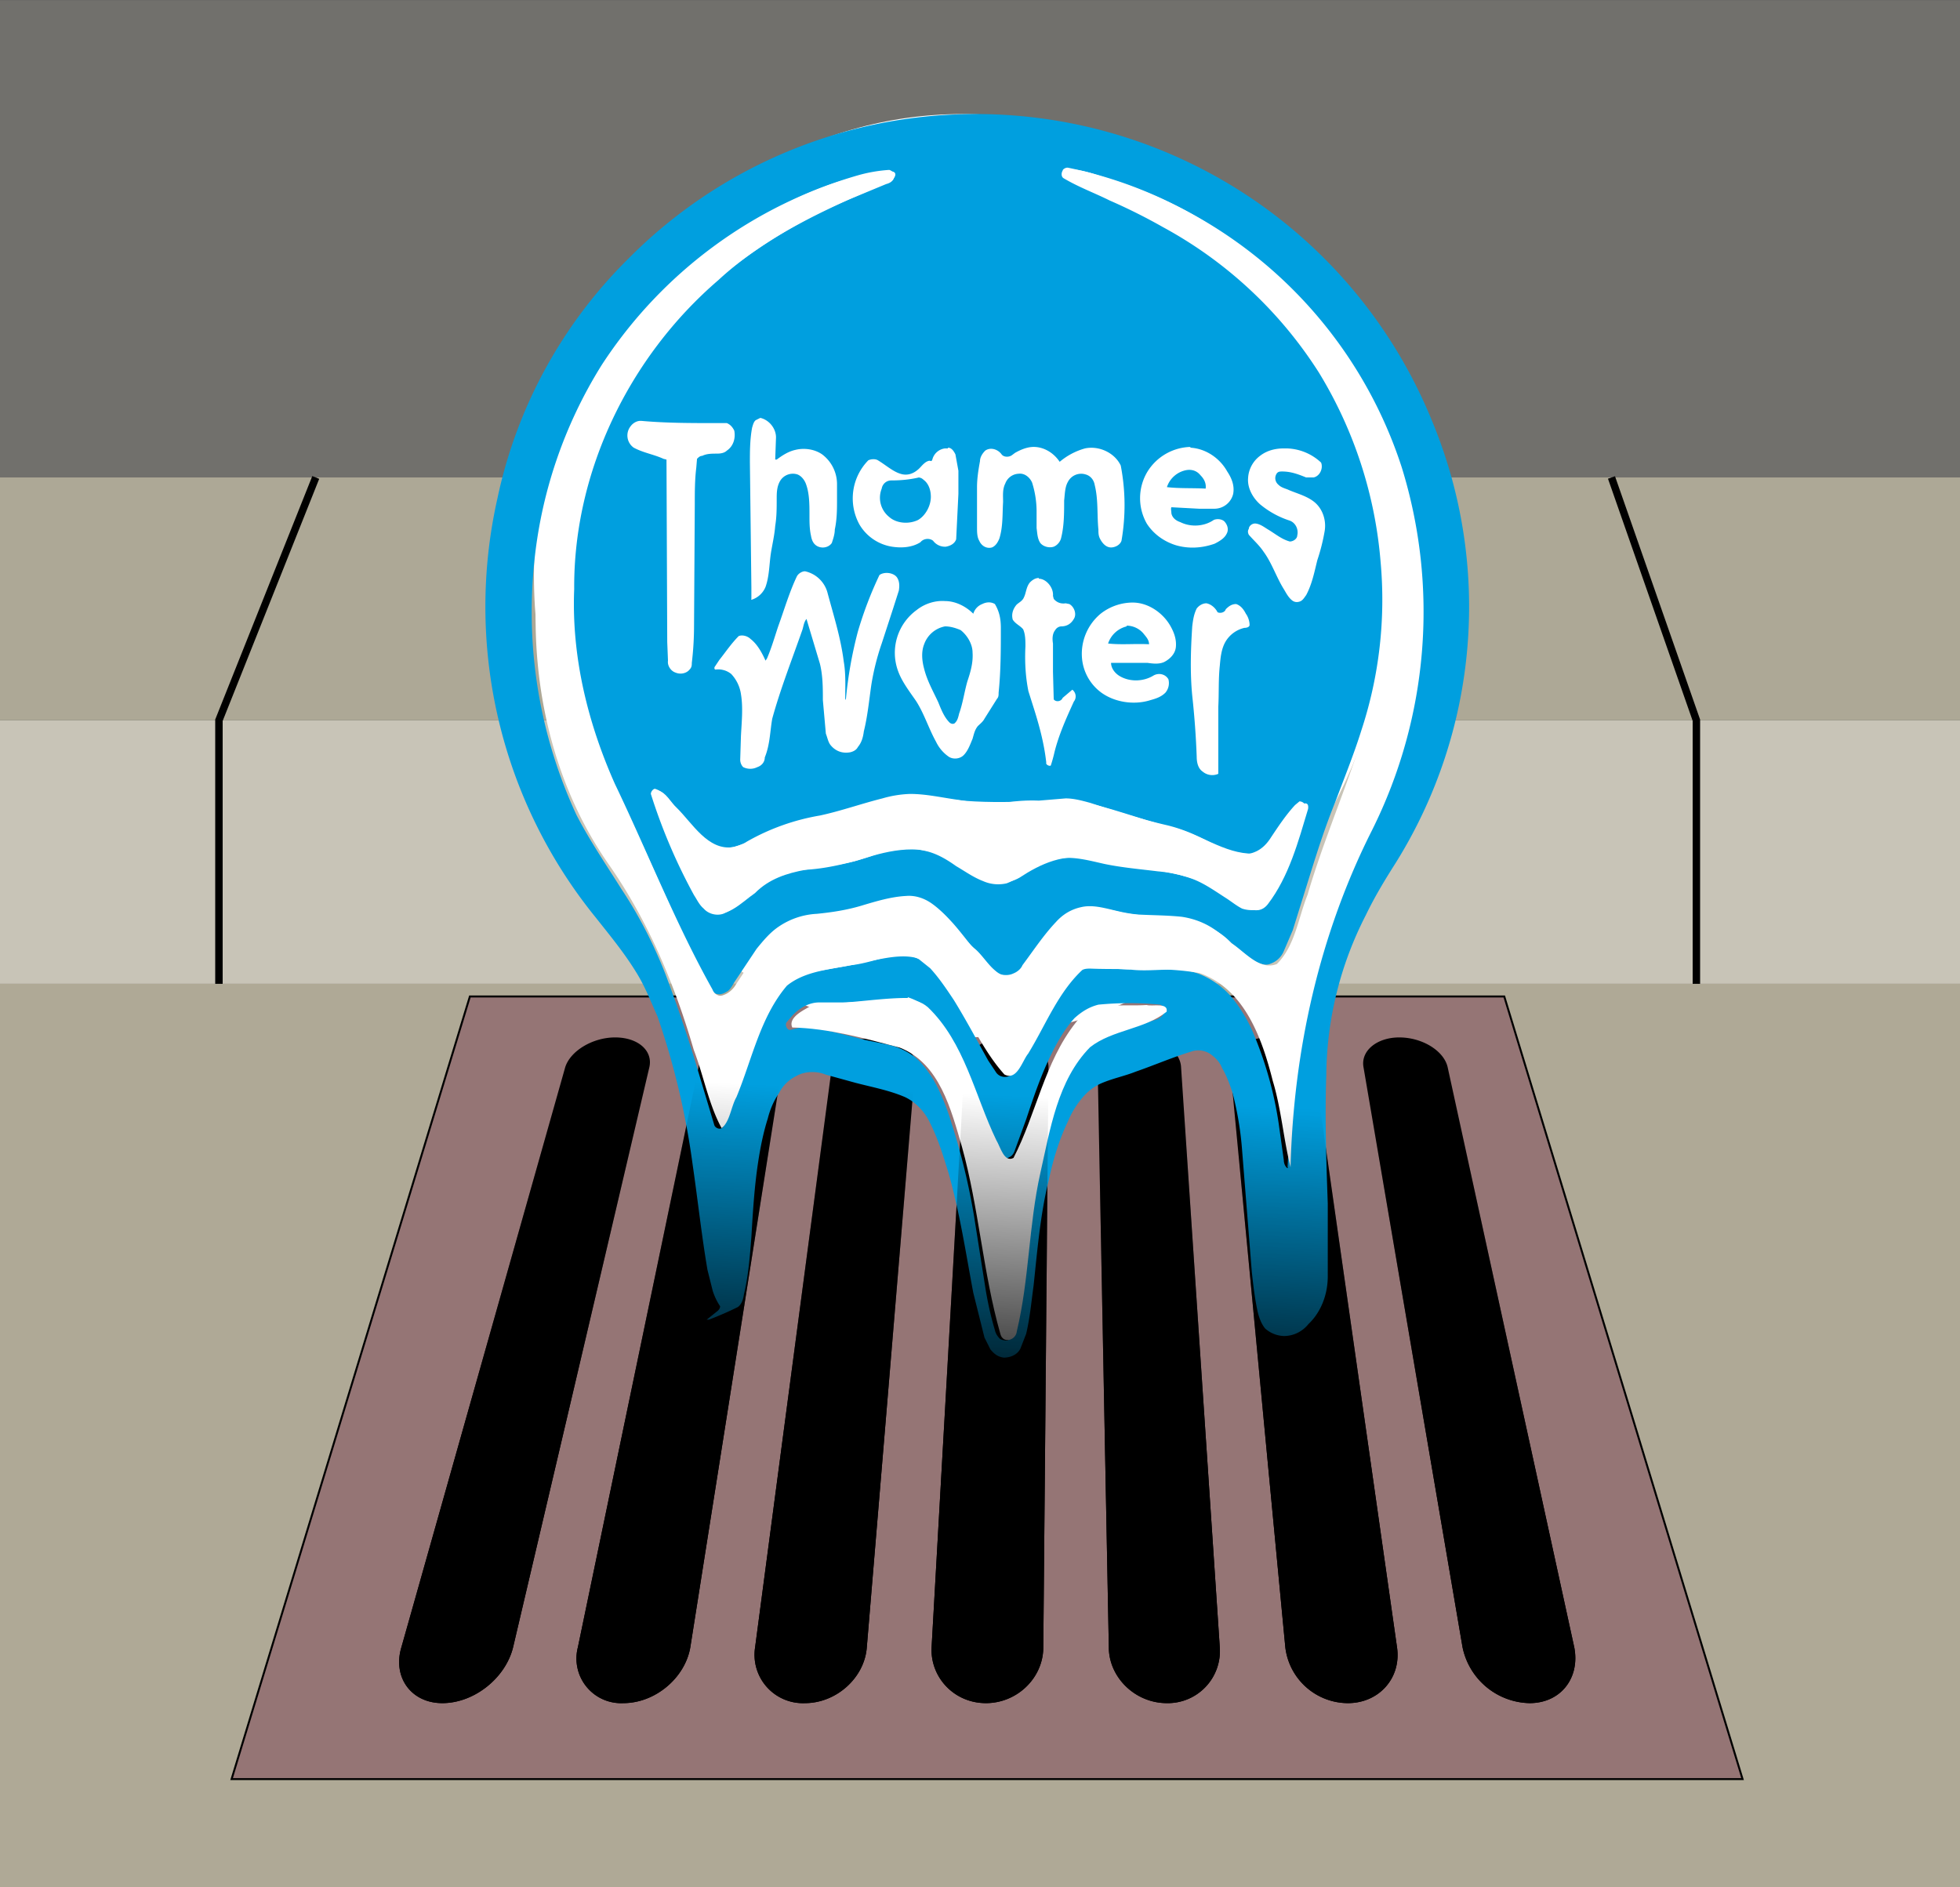
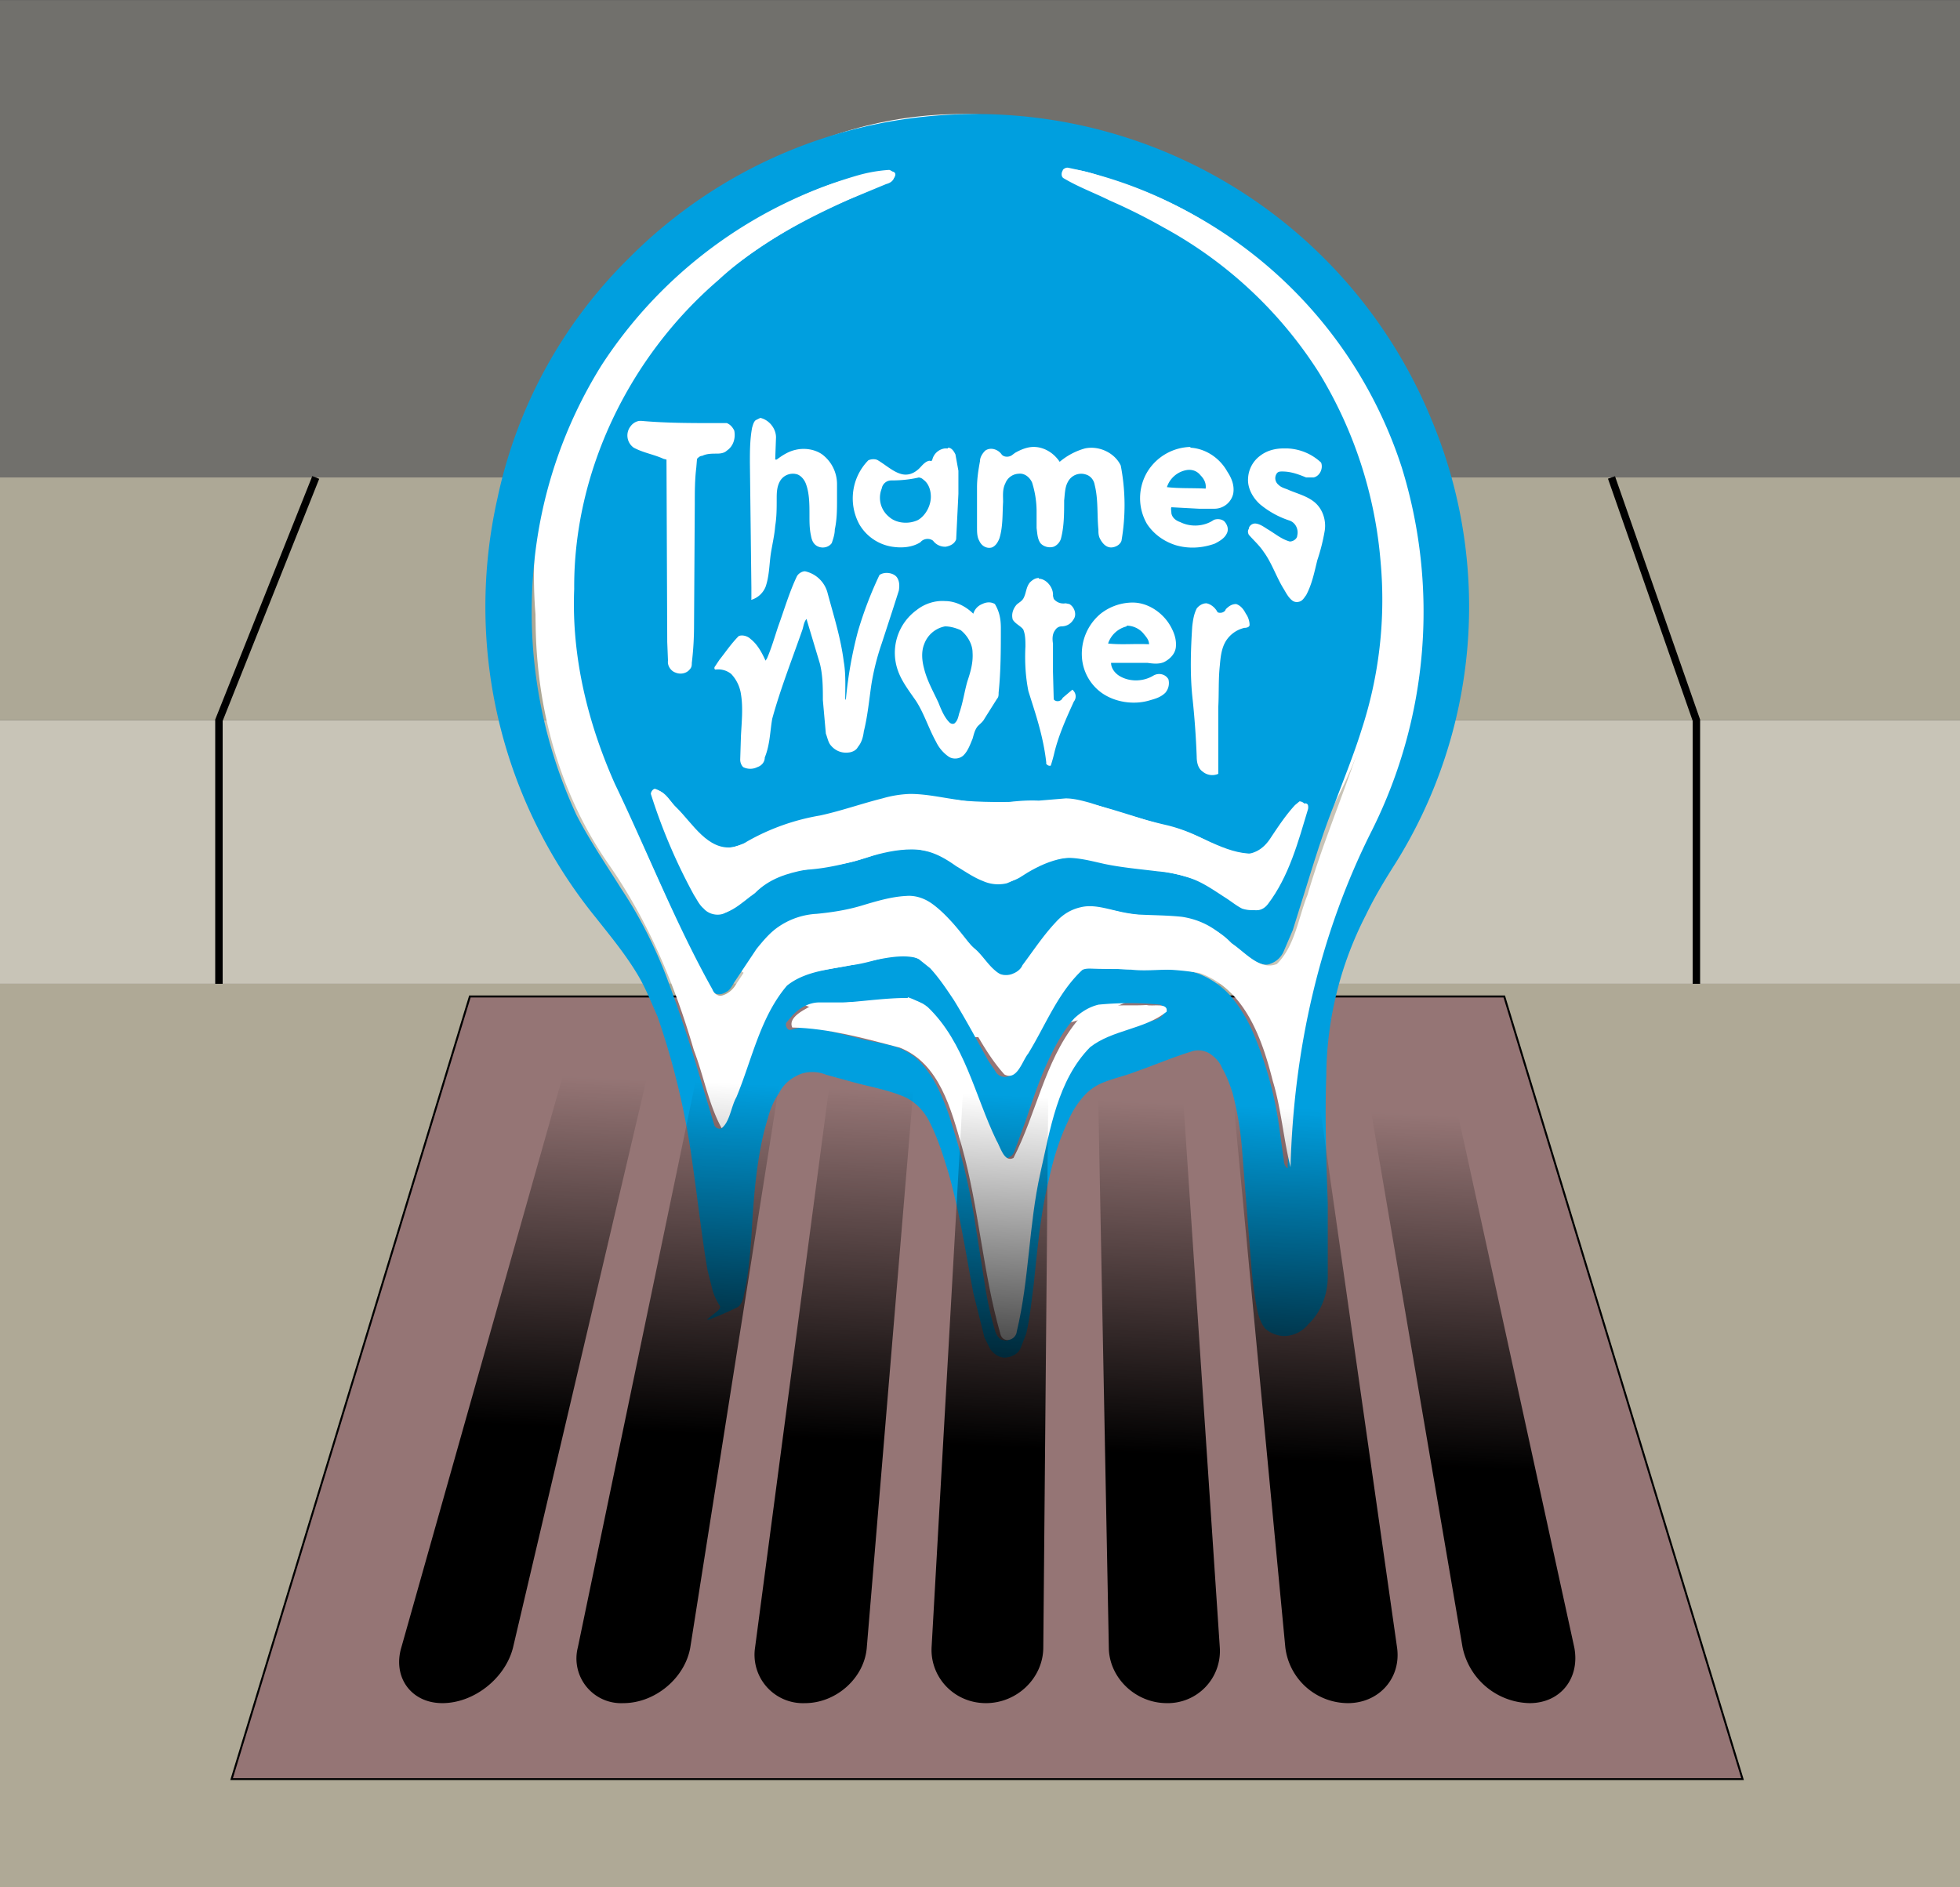
<svg xmlns="http://www.w3.org/2000/svg" xmlns:xlink="http://www.w3.org/1999/xlink" xml:space="preserve" id="svg5" version="1.1" viewBox="0 0 263.2 253.4" height="957.8" width="994.7">
  <rect x="0" y="0" width="263.2" height="253.4" fill="#333333" stroke="none" />
  <defs id="defs2">
    <linearGradient id="linearGradient2889">
      <stop style="stop-color:#000;stop-opacity:1" offset="0" id="stop2885" />
      <stop style="stop-color:#000;stop-opacity:0" offset="1" id="stop2887" />
    </linearGradient>
    <linearGradient xlink:href="#linearGradient2889" id="linearGradient2891" x1="188" y1="211.1" x2="190.2" y2="162.5" gradientUnits="userSpaceOnUse" gradientTransform="matrix(.985 0 0 .971 13.2 -42.8)" />
  </defs>
  <g id="layer1" transform="translate(-65.4 32.1)">
    <path style="fill:#71706c;fill-rule:evenodd;stroke-width:2;stroke-linecap:round;stroke-linejoin:round;stop-color:#000" id="rect3065" transform="scale(1 -1)" d="M65.4-64.6h263.2v96.7H65.4z" />
    <path style="fill:#afa996;fill-rule:evenodd;stroke-width:2;stroke-linecap:round;stroke-linejoin:round;stop-color:#000" id="rect3063" transform="scale(1 -1)" d="M65.4-221.3h263.2V-100H65.4z" />
    <path style="fill:#957575;stroke:#000;stroke-width:.265px" d="m299.4 206.8-32-105.1H128.5l-32 105.1Z" id="path3382" />
-     <path id="path3529" style="fill:#000;fill-rule:evenodd;stroke-width:2;stroke-linecap:round;stroke-linejoin:round;stop-color:#000" d="M148 107.2c-3 0-6 1.8-6.7 4l-22 77.9c-1.2 4 1.3 7.5 5.5 7.5 4.3 0 8.5-3.4 9.5-7.5l18.3-77.9c.5-2.2-1.5-4-4.6-4zm17.5 0c-3 0-5.9 1.8-6.3 4L143 189.1a6 6 0 0 0 6.1 7.5c4.3 0 8.3-3.4 9-7.5l12.3-77.9c.4-2.2-1.8-4-4.9-4zm17.6 0c-3 0-5.8 1.8-6 4l-10.3 77.9a6.5 6.5 0 0 0 6.7 7.5c4.2 0 8-3.4 8.3-7.5l6.5-77.9c.2-2.2-2.1-4-5.2-4zm17.6 0c-3.1 0-5.7 1.8-5.8 4l-4.4 77.9c-.2 4 3 7.5 7.3 7.5 4.2 0 7.7-3.4 7.7-7.5l.7-77.9c0-2.2-2.5-4-5.5-4zm17.5 0c-3 0-5.5 1.8-5.4 4l1.5 77.9c0 4 3.5 7.5 7.8 7.5a7 7 0 0 0 7.1-7.5l-5.2-77.9c-.1-2.2-2.7-4-5.8-4zm17.6 0c-3.1 0-5.4 1.8-5.2 4l7.4 77.9a8.5 8.5 0 0 0 8.4 7.5c4.2 0 7.2-3.4 6.6-7.5l-11.1-77.9c-.3-2.2-3-4-6.1-4zm17.5 0c-3 0-5.2 1.8-4.8 4l13.3 77.9a9.4 9.4 0 0 0 9 7.5c4.2 0 6.8-3.4 6-7.5l-17-77.9c-.5-2.2-3.4-4-6.5-4z" />
    <path style="fill:#c8c4b7;fill-rule:evenodd;stroke-width:2;stroke-linecap:round;stroke-linejoin:round;stop-color:#000" id="rect2957" d="M65.4 64.6h263.2V100H65.4z" />
    <path style="fill:#ada896;fill-rule:evenodd;stroke-width:2;stroke-linecap:round;stroke-linejoin:round;stop-color:#000" id="rect3311" transform="scale(1 -1)" d="M65.4-64.6h263.2V-32H65.4z" />
    <g id="g372" transform="translate(-392 82.7) scale(1.102)">
      <path d="M17.1 77.1a60 60 0 1 1 120.1.1 60 60 0 0 1-120.1-.1" id="path342" style="fill:#009fdf" />
      <path class="st1" d="M88.6 23.6h-.2c-.6 0-1.2.5-1.2 1.1 0 .5.3.9.8 1.1a52.1 52.1 0 0 1 31.7 76.3 25.4 25.4 0 0 1-20.9 12.8h-.3a34 34 0 0 1-10.8-2.5c-3.5-1.2-7.1-2.5-10.5-2.5-3.4 0-7 1.3-10.5 2.5a34 34 0 0 1-10.8 2.5h-.3a25.5 25.5 0 0 1-21-12.8 52.1 52.1 0 0 1 31.7-76.3c.4-.2.8-.6.8-1.1 0-.6-.5-1.1-1.2-1.1h-.2a54.8 54.8 0 0 0-42.9 54.3 49.2 49.2 0 0 0 11 33 29.4 29.4 0 0 0 21.6 10.6h.1c5.1 0 9.4-1.3 13.2-2.5 3.1-.9 5.8-1.8 8.4-1.8 2.6 0 5.3.8 8.4 1.8 3.8 1.2 8.1 2.5 13.2 2.5h.1a29 29 0 0 0 21.6-10.6 49.2 49.2 0 0 0 11-33c.4-26-17.6-48.8-42.8-54.3" id="path344" />
      <path class="st1" d="M55.1 109.3a27 27 0 0 0 10.2-2.1c4.4-1.8 8.3-2.7 11.9-2.7 3.6 0 7.5.9 11.9 2.7a27 27 0 0 0 10.2 2.1c7.3 0 13.2-3.2 17.7-9.6l.2-.7c0-.6-.5-1.2-1.2-1.2l-.7.2a23.7 23.7 0 0 1-13.6 5.4c-3.3 0-6.8-.7-10.5-2.3-5.2-2.1-9.6-3-14-3s-8.8 1-14 3a28.5 28.5 0 0 1-10.5 2.3c-4.7 0-9.2-2.2-13.6-5.4l-.7-.2c-.6 0-1.2.5-1.2 1.2l.2.7a21 21 0 0 0 17.7 9.6" id="path346" />
      <path class="st1" d="M99.2 125.2H99l-2.3.2h-.6c-4.5 0-6.4 0-9.3-.8l-1.9-.5c-2.2-.6-5-1.5-7.9-1.5-2.9 0-5.7.8-7.9 1.5l-1.9.5c-2.9.8-4.7.8-9.3.8h-.6l-2.3-.2h-.1c-.6 0-1.1.5-1.1 1 0 .4.2.8.6.9a64 64 0 0 0 22.6 4.5 64 64 0 0 0 22.6-4.5c.4-.2.6-.5.6-.9.1-.5-.4-1-1-1" id="path348" />
      <path class="st1" d="M46.2 54.2H36.1c-.9 0-1.6.7-1.6 1.6 0 .9.7 1.6 1.6 1.6h3.3v10.9c0 1 .8 1.7 1.7 1.7 1 0 1.7-.8 1.7-1.7V57.4h3.3c.9 0 1.6-.7 1.6-1.6.1-.9-.6-1.6-1.5-1.6" id="path350" />
      <path class="st1" d="M51 54c-.9 0-1.7.8-1.7 1.7v12.6c0 .9.8 1.7 1.7 1.7.9 0 1.7-.8 1.7-1.7v-5.1c0-1.6.8-2.4 2.1-2.4s2 .8 2 2.4v5.1c0 .9.8 1.7 1.7 1.7.9 0 1.7-.8 1.7-1.7v-6.2c0-2.8-1.5-4.4-4.1-4.4-1.7 0-2.7.9-3.5 1.9v-3.9c.1-.9-.7-1.7-1.6-1.7" id="path352" />
      <path class="st1" d="M78.6 70c.9 0 1.7-.8 1.7-1.7v-5.1c0-1.6.8-2.4 2.1-2.4s2 .8 2 2.4v5.1c0 .9.8 1.7 1.7 1.7.9 0 1.7-.8 1.7-1.7v-5.1c0-1.6.8-2.4 2.1-2.4s2 .8 2 2.4v5.1c0 .9.8 1.7 1.7 1.7.9 0 1.7-.8 1.7-1.7V62c0-2.9-1.5-4.4-4-4.4a5 5 0 0 0-3.9 1.9c-.6-1.2-1.8-1.9-3.4-1.9-1.7 0-2.7.9-3.5 1.9v-.1c0-.9-.8-1.7-1.7-1.7-.9 0-1.7.8-1.7 1.7v8.8c-.2 1 .6 1.8 1.5 1.8" id="path354" />
      <path class="st1" d="m44.7 74.7.1.6 4.4 12.3c.3.9 1 1.4 1.8 1.4h.4c.8 0 1.5-.5 1.8-1.4l3.1-9 3.1 9c.3.9.9 1.4 1.8 1.4h.4c.8 0 1.5-.5 1.8-1.4l4.4-12.3.1-.7c0-.9-.8-1.7-1.7-1.7-.8 0-1.4.6-1.7 1.2l-3.1 9.6-3.1-9.5c-.3-.8-.9-1.4-1.7-1.4h-.3c-.9 0-1.5.6-1.7 1.4l-3.1 9.5-3.1-9.6c-.2-.7-.9-1.2-1.7-1.2-1.2.1-2 .8-2 1.8" id="path356" />
      <path class="st1" d="M84.7 73.6c-.9 0-1.7.8-1.7 1.7v1.5h-.3c-.8 0-1.5.6-1.5 1.4 0 .8.7 1.4 1.5 1.4h.3v5.8c0 2.8 1.4 3.6 3.5 3.6.7 0 1.3-.1 1.9-.3.5-.2.9-.7.9-1.3 0-.8-.5-1.3-1.4-1.2h-.5c-.8 0-1.1-.4-1.1-1.2v-5.5h1.6c.8 0 1.4-.6 1.4-1.4 0-.8-.6-1.4-1.4-1.4h-1.6v-1.5c0-.9-.6-1.6-1.6-1.6" id="path358" />
      <path class="st1" d="M106.5 78.9v-.5c0-.9-.8-1.7-1.7-1.7-.9 0-1.7.8-1.7 1.7v8.9c0 .9.8 1.7 1.7 1.7.9 0 1.7-.8 1.7-1.7V84c0-2.4 1-3.7 2.7-4.1.7-.2 1.3-.7 1.3-1.6 0-1-.6-1.6-1.7-1.6-1-.1-1.9 1-2.3 2.2" id="path360" />
      <path class="st1" d="M73.6 79.4c1.5 0 3.1 1.1 3.1 3.3 0 1.8-1.1 3.3-3.1 3.3-1.9 0-3.1-1.7-3.1-3.3 0-2 1.3-3.3 3.1-3.3m-.5 9.5c1.2 0 2.8-.6 3.6-1.7.1 1.1.9 1.6 1.7 1.6 1 0 1.7-.8 1.7-1.7v-8.9c0-.9-.6-1.7-1.7-1.7-.7 0-1.5.5-1.7 1.6-.7-1-2.1-1.7-3.7-1.7-3.7 0-5.9 3.1-5.9 6.3 0 3.4 2.3 6.2 6 6.2" id="path362" />
      <path class="st1" d="M68.4 60.5c1.5 0 3.1 1.1 3.1 3.3 0 1.8-1.1 3.3-3.1 3.3-1.9 0-3.1-1.7-3.1-3.3 0-2 1.3-3.3 3.1-3.3m-.5 9.6c1.2 0 2.8-.6 3.6-1.7.1 1.1.9 1.6 1.7 1.6 1 0 1.7-.8 1.7-1.7v-8.9c0-.9-.6-1.7-1.7-1.7-.7 0-1.5.5-1.7 1.6-.7-1-2.1-1.7-3.7-1.7-3.7 0-5.9 3.1-5.9 6.3 0 3.3 2.3 6.2 6 6.2" id="path364" />
-       <path class="st1" d="M93.1 81.7c.3-1.6 1.4-2.4 2.6-2.4 1.2 0 2.2.8 2.5 2.4zm8.4.3c-.1-2.5-2-5.4-5.8-5.4a6 6 0 0 0-5.9 6.2A6 6 0 0 0 96 89c1.7 0 3.1-.5 4.2-1.4.6-.5.7-1.3.3-1.9-.4-.5-1.2-.7-2-.2-.7.5-1.4.8-2.4.8-1.3 0-2.5-.7-2.9-2.3h6.4c1.3 0 1.9-.7 1.9-2" id="path366" />
-       <path class="st1" d="M100.2 62.8c.3-1.6 1.4-2.4 2.6-2.4 1.2 0 2.2.8 2.5 2.4zm8.4.3c-.1-2.5-2-5.4-5.8-5.4a6 6 0 0 0-5.9 6.2 6 6 0 0 0 6.2 6.2c1.7 0 3.1-.5 4.2-1.4.6-.5.7-1.3.3-1.9-.4-.5-1.2-.7-2-.2-.7.5-1.4.8-2.4.8-1.3 0-2.5-.7-2.9-2.3h6.4c1.4 0 2-.8 1.9-2" id="path368" />
      <path class="st1" d="M114.7 60.3a5 5 0 0 1 2.6.8c.5.3 1.4.3 1.8-.4.4-.7.2-1.5-.4-1.9-.9-.6-2.2-1-4.1-1-2.7 0-4.5 1.7-4.5 3.8 0 1.9 1 2.8 2.4 3.3l2.8.7c.7.2 1.3.4 1.3 1 0 .7-.8 1-1.9.9a6 6 0 0 1-2.7-.8c-.6-.3-1.4-.2-1.8.5-.4.7 0 1.5.5 1.8a8 8 0 0 0 4.1 1.1c3.1 0 4.9-1.6 4.9-3.8 0-1.7-.8-2.8-2.7-3.4l-2.8-.8c-.5-.2-1-.4-1-.9-.1-.5.4-.9 1.5-.9" id="path370" />
    </g>
    <g id="g3527" transform="translate(3.7)">
      <ellipse style="fill:#fff;fill-rule:evenodd;stroke-width:2;stroke-linecap:round;stroke-linejoin:round;stop-color:#000" id="path3257" cx="190.9" cy="45.2" rx="57.5" ry="62" />
      <path id="path159" class="st1" d="M192.1-16.8a65.5 65.5 0 0 0-46 19.4 63.8 63.8 0 0 0-17.6 32.2 66.2 66.2 0 0 0 13.2 56.3c1.9 2.4 3.8 4.7 5.4 7.3 1.2 1.9 2 4 2.9 6a102.4 102.4 0 0 1 4.7 19.8c.7 4.8 1.2 9.5 2 14.2l.7 2.8a8 8 0 0 0 1 2.1c0 .3-.2.5-.3.6l-1.5 1.2h.3a44 44 0 0 0 3.9-1.7c.5-.4.7-1 .8-1.7.6-2.5.8-5.1 1-7.7.2-3.4.4-6.7.9-10 .3-2 .7-4 1.3-5.9.3-1.2.8-2.4 1.5-3.4.5-1 1.3-1.8 2.3-2.3 1.2-.7 2.8-.7 4-.2l4 1.1c2.3.6 4.5 1 6.6 1.9 1.5.7 2.7 2 3.4 3.5 1.1 2.2 1.8 4.5 2.5 6.8 1.5 5.3 2.3 10.7 3.3 16l1.5 6 .8 1.6c.5.6 1 1 1.8 1.1 1 0 2-.5 2.3-1.4l.7-1.8c.5-2.1.7-4.3 1-6.5.5-4.7.9-9.5 2-14 .6-2.8 1.4-5.5 2.6-8a12 12 0 0 1 2.4-3.7 7 7 0 0 1 2-1.4c1.6-.7 3.2-1 4.7-1.6 2.6-.9 5.1-2 7.8-2.8a3 3 0 0 1 2.2.4c.7.5 1.3 1.1 1.6 1.9.6 1 1 2.1 1.4 3.3a43 43 0 0 1 1.3 7.8l1.3 16.3c.2 1.8.4 3.6.8 5.4.2.8.5 1.6 1 2.2a4 4 0 0 0 2.5 1c1.3 0 2.5-.6 3.3-1.6 1.7-1.6 2.6-4 2.6-6.4v-9.8c-.2-5.7-.4-11.5-.2-17.2a47.8 47.8 0 0 1 5.3-21.5c1.2-2.5 2.6-4.8 4-7a65 65 0 0 0 4.9-59.4 66.1 66.1 0 0 0-61.9-41.2zm13 7.2a57.3 57.3 0 0 1 28 14.6A59.8 59.8 0 0 1 252 41.6a65.8 65.8 0 0 1-5.6 36c-1.7 3.6-3.5 7-5 10.6l-2.1 6.9a81.3 81.3 0 0 0-4.3 22.4l-.4 7.1c.1.1 0 .2-.1.1-.3-.3-.4-.7-.4-1l-.7-5a50.3 50.3 0 0 0-3.2-11.6 20 20 0 0 0-3.1-5.3 11.4 11.4 0 0 0-4.3-3.1 9.7 9.7 0 0 0-4-.6c-1.7 0-3.5.2-5.2 0-1.8 0-3.6-.4-5.4-.2a4 4 0 0 0-1.6.4c-1 .5-1.6 1.3-2.1 2-.9 1.3-1.5 2.6-2.2 3.9-1.4 2.4-2.6 5-4.2 7.3l-.7.8c-.7.4-1.6.2-2-.5l-1-1.5c-1.5-2.7-3-5.5-4.6-8.1-1-1.5-2-3-3.2-4.3l-1.5-1.2a5.2 5.2 0 0 0-3.9-.4c-1.7.4-3.4 1-5.2 1.2l-5.7 1-1.4.5a7.4 7.4 0 0 0-3.4 3.2c-1.6 2.9-2.7 6-3.8 9-1 2.8-1.8 5.5-2.9 8-.3.5-1.1.2-1.2-.3l-2.7-9a205 205 0 0 0-3.8-11.1c-1.6-4.1-3.6-8-6-11.6-2-3.2-4.2-6.4-6-9.9a64.8 64.8 0 0 1-5.7-33.5 61.6 61.6 0 0 1 9.1-26.9A61.3 61.3 0 0 1 177-8.6a20 20 0 0 1 4.1-.7c.5.1.8.7.6 1.2-.2.4-.6.6-1 .7l-4.1 1.7A69 69 0 0 0 156 7.2a55 55 0 0 0-16.9 49.2 62.3 62.3 0 0 0 5.9 18.7l3 6.3 5.5 12.2 2.8 5.7 1.1 1.8c.5.4 1.2.4 1.8 0 .5-.2.8-.8 1.1-1.3l3-4.5c.9-1.1 1.8-2.2 3-3a10 10 0 0 1 5.1-1.7c2-.2 4-.5 6-1.1 2-.6 4-1.2 6-1.3 1.2-.1 2.4.3 3.4 1s2 1.7 2.9 2.7c1.5 1.7 2.8 3.6 4.4 5.3l1.6 1.4c.7.3 1.5.3 2.1 0 .5-.2 1-.6 1.2-1.1 1.5-2 2.8-4 4.5-5.8.9-1 2-1.7 3.4-2 1.3-.3 2.6 0 3.9.3 1.2.3 2.5.6 3.8.7 2 .1 3.9.1 5.8.3 2 .3 3.8 1.1 5.3 2.4 1.5 1.2 3 2.6 4.6 3.6.6.3 1.4.6 2 .3a3 3 0 0 0 1.8-1.7l1.2-2.8 2.4-7.7c1-3.2 2-6.3 3.3-9.5 1.2-3.2 2.5-6.4 3.5-9.6a56.1 56.1 0 0 0 2.6-22.6 57.7 57.7 0 0 0-8.3-25.5 57 57 0 0 0-20.9-19.5 76.8 76.8 0 0 0-7.2-3.6c-2-1-4.2-1.8-6.2-3-.3-.2-.3-.7-.1-1 0-.2.4-.4.6-.4zM163.8 24c1.3.3 2.2 1.6 2.1 2.8l-.1 2.8h.2c.8-.6 1.6-1.1 2.5-1.3 1.2-.3 2.6-.1 3.6.6a5 5 0 0 1 2 4v2c0 1.4 0 2.7-.3 4.1 0 .6-.2 1.2-.4 1.8-.4.6-1.3.8-2 .4-.5-.3-.7-.8-.8-1.4-.2-.9-.2-1.8-.2-2.7 0-1.5 0-3-.5-4.3-.2-.5-.6-1-1.1-1.2a2 2 0 0 0-2.3.8c-.5.8-.5 1.7-.5 2.5 0 1.2 0 2.4-.2 3.6-.1 1.3-.4 2.5-.6 3.8-.2 1.4-.2 3-.7 4.4a3 3 0 0 1-1.8 1.7c-.1 0-.2 0-.1-.1v-1.5l-.2-16.8c0-1.5 0-3.1.3-4.7.1-.3.2-.8.5-1l.6-.3zm-16 .4c3.3.3 6.7.3 10.1.3h1.4c.5.2.8.6 1 1 .2 1-.1 2.1-1 2.7-.3.3-.8.4-1.3.4-.7 0-1.4 0-2 .3-.3 0-.5.2-.7.4l-.1 1.2c-.2 1.6-.2 3.3-.2 4.9l-.1 16.3a42 42 0 0 1-.3 5c0 .3 0 .6-.3.9-.4.5-1.2.7-1.9.4-.6-.2-1.1-.9-1-1.6l-.1-2.5-.1-24.5-.4-.1c-1.3-.6-2.7-.8-4-1.5a2 2 0 0 1-.4-2.9c.3-.4.8-.7 1.3-.7zm52.7 3.5c1.4 0 2.7.8 3.5 2a9 9 0 0 1 3.4-1.8c1.9-.4 4 .6 4.8 2.3a28 28 0 0 1 .1 10.1c-.2.6-.9.9-1.4.9-.7 0-1.2-.6-1.5-1.2-.2-.4-.2-.8-.2-1.2-.2-2 0-4-.5-6-.1-.6-.5-1.2-1.2-1.4a2 2 0 0 0-2.4 1c-.4.7-.4 1.6-.5 2.5 0 1.7 0 3.4-.4 5-.1.5-.5 1-1 1.2-.6.2-1.4 0-1.8-.5-.4-.6-.4-1.3-.5-2v-2.3a13 13 0 0 0-.6-3.8c-.3-.7-1-1.3-1.8-1.2a2 2 0 0 0-1.8 1.3c-.4.8-.3 1.6-.3 2.5-.1 1.6 0 3.3-.5 4.9-.2.5-.5 1-1 1.2-.7.2-1.4-.2-1.7-.9-.3-.5-.3-1.2-.3-1.8v-5.4c0-1.2.2-2.4.4-3.5 0-.5.3-1 .7-1.4.7-.5 1.7-.2 2.2.5.3.4 1 .4 1.4.1l.4-.3c.7-.4 1.6-.8 2.5-.8zm21 .1c2.1.1 4 1.4 5 3.2.6.9 1 1.9.8 3a2.6 2.6 0 0 1-2.6 2h-2L219 36c-.1.2 0 .5 0 .8.1.6.6 1 1.2 1.2 1.4.7 3.2.6 4.5-.3.5-.2 1.2-.1 1.5.3.4.5.5 1.1.2 1.6-.3.6-1 1-1.6 1.3-1.7.6-3.5.7-5.2.2-1.6-.5-3-1.5-3.9-2.9a6.9 6.9 0 0 1 .1-7 7 7 0 0 1 5.8-3.3zm13 .1a7 7 0 0 1 4.6 1.9c.3.7-.1 1.8-1 2h-1c-1-.4-2-.8-3.2-.8-.3 0-.5 0-.7.2-.4.5-.3 1.2.2 1.6.4.4 1 .5 1.4.7 1.2.5 2.4.8 3.4 1.6 1.1.9 1.6 2.4 1.4 3.8a26 26 0 0 1-1 4c-.4 1.6-.7 3.2-1.5 4.7-.3.4-.5.8-1 .9a1 1 0 0 1-.9-.2c-.5-.4-.8-1-1.1-1.5-1-1.6-1.6-3.5-2.7-5-.6-.9-1.3-1.5-2-2.3-.1-.2-.2-.5 0-.8 0-.4.5-.8 1-.7.6.1 1.1.5 1.6.8 1 .6 1.8 1.3 2.9 1.6.5 0 1-.4 1-.8.2-.8-.2-1.7-1-2a12 12 0 0 1-4-2.2c-1-.9-1.7-2.2-1.6-3.5a4 4 0 0 1 1.6-3c.9-.7 2-1 3.2-1h.3zM189 28c.5 0 .8.5 1 .9l.4 2.2v3.1l-.3 6.1c-.2.6-.8.9-1.4 1a2 2 0 0 1-1.7-.8c-.5-.4-1.3-.3-1.7.2-1.1.7-2.5.8-3.8.6a6.2 6.2 0 0 1-4.4-3 7.3 7.3 0 0 1 1.2-8.6c.4-.2 1-.2 1.3 0 1 .6 2 1.5 3 1.8.9.3 1.7 0 2.3-.5.4-.3.7-.8 1.2-1.1.2-.1.4-.2.6-.1.2 0 .2-.3.3-.5a2 2 0 0 1 1.6-1.2h.4zm32.1 3a3.4 3.4 0 0 0-2.7 2.3c1.7.2 3.5.1 5.2.2.1-.7-.2-1.3-.7-1.8-.4-.5-1-.8-1.8-.7zm-36 1c-1.3.3-2.5.4-3.7.4-.7 0-1.2.5-1.3 1.1a3.3 3.3 0 0 0 1 3.8c1 .9 2.7 1 3.9.4 1-.6 1.7-1.9 1.7-3.1 0-.9-.3-1.8-1-2.3a1 1 0 0 0-.7-.3zm-15.3 12.6a4 4 0 0 1 3 2.8c.8 3 1.8 6.1 2.2 9.3.3 1.7.2 3.4.2 5.2l.1-.2a55.3 55.3 0 0 1 1.6-9 51.2 51.2 0 0 1 2.9-7.6c.7-.5 2-.3 2.4.4.3.5.3 1.1.2 1.7l-.8 2.5-1.5 4.6a33 33 0 0 0-1.4 5.6c-.3 2.1-.5 4.2-1 6.2-.1.8-.3 1.5-.8 2.1-.2.4-.6.6-1 .7-1 .2-2-.1-2.7-1-.3-.4-.4-1-.6-1.5l-.4-4.5c0-1.6 0-3.3-.4-4.9l-1.8-6c-.4.5-.4 1.1-.6 1.6-1.4 4-2.9 7.8-4 11.8-.3 1.7-.3 3.5-1 5.2 0 .6-.4 1.1-1 1.3-.6.3-1.3.3-1.9 0-.3-.3-.4-.7-.4-1l.1-3.2c.1-1.9.3-3.8 0-5.6a5 5 0 0 0-1.3-2.7c-.6-.5-1.4-.7-2.1-.6-.2 0-.2-.3-.1-.4l.6-.9c.8-1 1.6-2.2 2.6-3.2.5-.2 1.2 0 1.6.4.9.7 1.5 1.8 2 2.9l.2-.3c.6-1.4 1-2.8 1.5-4.3.8-2.2 1.5-4.6 2.5-6.7.2-.4.7-.7 1.1-.7zm31.4 1c1 0 2 1.2 1.9 2.3l.1.4c.4.5 1 .7 1.6.6l.5.1c.7.4 1 1.4.6 2-.4.7-1 1-1.7 1a1 1 0 0 0-.8.5c-.4.5-.4 1.2-.3 1.8v3.8l.1 3.7c.3.4 1 .3 1.2-.2l1.3-1.1c.5.4.6 1.1.2 1.6-1 2.2-2 4.4-2.6 6.8a19 19 0 0 1-.5 1.8c-.3.1-.7-.2-.6-.4-.3-2.7-1-5.2-1.8-7.7l-.6-1.9c-.4-2-.5-4-.4-6 0-.8 0-1.6-.3-2.3-.4-.5-1-.7-1.4-1.3-.2-.7 0-1.4.5-2 .3-.3.8-.5 1-1 .3-.6.3-1.4.8-2 .3-.3.7-.6 1.2-.6zm-12.6 3c1.4 0 2.8.7 3.8 1.7a2 2 0 0 1 1.2-1.3c.6-.3 1.2-.3 1.7 0 .6 1 .8 2 .8 3.2 0 2.9 0 5.8-.3 8.7 0 .3 0 .6-.2.8l-1.7 2.7c-.2.4-.6.7-.9 1-.4.5-.5 1-.7 1.7-.3.7-.6 1.6-1.2 2.2-.5.5-1.4.6-2 .2a5.1 5.1 0 0 1-1.7-2c-1-1.8-1.6-3.8-2.7-5.5-.9-1.3-1.9-2.6-2.4-4a7.1 7.1 0 0 1 2.5-8.2c1-.8 2.4-1.3 3.8-1.2zm25.2.2c2.1 0 4.1 1.4 5.1 3.2.5.9.8 1.8.7 2.8-.1.9-.8 1.6-1.6 2-.7.3-1.5.2-2.2.1h-4.9c0 .7.5 1.4 1.2 1.8 1.4.8 3.2.7 4.5-.1.7-.4 1.6-.2 2 .5a2 2 0 0 1-.4 1.8c-.6.6-1.3.8-2 1-2.2.7-4.8.3-6.6-1a6.4 6.4 0 0 1-2.6-4.6 7 7 0 0 1 2.5-6 7 7 0 0 1 4.3-1.5zm9.9.1c.6.1 1.2.6 1.5 1.2.4.2 1 0 1.1-.4.4-.4.8-.7 1.4-.7.6.2 1 .7 1.3 1.3.3.4.5 1 .5 1.5 0 .3-.4.4-.7.4a4 4 0 0 0-2.5 1.8c-.6 1-.7 2.2-.8 3.3-.2 1.9-.1 3.7-.2 5.5v9a2 2 0 0 1-2.1-.3c-.6-.4-.8-1.2-.8-2a113 113 0 0 0-.6-8.2c-.3-3.1-.2-6.2 0-9.3.1-.8.2-1.6.6-2.4.3-.4.8-.7 1.3-.7zM213 52a3.5 3.5 0 0 0-2.5 2.3c1.8.2 3.6 0 5.5.1 0-.6-.4-1-.8-1.5a3 3 0 0 0-2.2-1zm-24.4 0a3.7 3.7 0 0 0-2.8 2.4c-.4 1-.3 2.2 0 3.3.4 1.6 1.2 3 1.9 4.5.4 1 .8 2 1.5 2.7.2.2.6.3.8 0 .3-.3.4-.8.5-1.2.5-1.4.7-2.9 1.1-4.3.4-1.2.8-2.5.7-3.9 0-1.1-.7-2.3-1.6-3-.7-.3-1.4-.5-2.1-.5zm-39 21.8c.8.2 1.3.8 1.8 1.3 1.5 1.8 2.8 3.7 4.5 5.2a5 5 0 0 0 2.9 1.4c1.1.1 2.3-.2 3.2-.8a29.8 29.8 0 0 1 9.8-3.5c2.8-.6 5.6-1.6 8.4-2.3a15 15 0 0 1 3.7-.6c2.2 0 4.3.5 6.5.8 2.3.4 4.6.6 6.8.3a22 22 0 0 1 4-.2l3.6-.3c1.1 0 2.2.3 3.3.6 3.4 1.1 6.8 2.2 10.3 3 2.5.6 4.8 1.7 7 3l2.3.8a4 4 0 0 0 2.5-.2c1-.4 1.7-1.2 2.2-2 1-1.5 2-3 3.2-4.3l.6-.5c.5 0 1 .5.8 1-.1.8-.4 1.5-.6 2.3-.9 2.7-2 5.3-3 8-.5 1-1.2 2-2 2.9-.9.5-2 .5-2.9.2-.8-.4-1.5-1-2.3-1.5-1.4-.9-2.8-1.9-4.4-2.5a18 18 0 0 0-4.6-1c-2.4-.3-4.8-.5-7.2-1-1.8-.4-3.6-.9-5.4-.8-1.5 0-3 .6-4.2 1.4-1.2.7-2.2 1.5-3.5 2a5 5 0 0 1-3.2-.3c-1.3-.5-2.4-1.3-3.6-2-1.4-1-2.8-1.8-4.4-2.1a9.7 9.7 0 0 0-4.7 0c-1.7.5-3.5 1.2-5.2 1.6-2 .5-4 .9-6.2 1a10 10 0 0 0-4 1.1c-1.5.8-2.7 2-4 3-.9.7-1.8 1.4-2.8 1.8-.9.3-2 0-2.6-.7-.6-.5-.9-1.2-1.3-1.8a75.8 75.8 0 0 1-5.8-13.6c0-.3.3-.7.6-.7zm34 28c1.2.4 2.3 1 3.2 2a39.7 39.7 0 0 1 5.8 10.8c1.1 2.8 2.1 5.8 3.5 8.5.3.4.8.4 1.1.2.5-.2.7-.7.8-1l1.5-4.1c1-3 2-6 3.5-9 .8-1.6 1.8-3.3 3-4.6 1-.9 2-1.5 3.2-1.8a42.6 42.6 0 0 1 8.3 0c.3.1.6.5.5 1 0 .4-.5.8-1 1-2.1.6-4.3 1.3-6.4 2.1-1.2.5-2.3 1-3.3 2-1.1 1-2 2.4-2.6 3.8-.9 2-1.5 4-2.1 6-1.1 4-2 8-2.5 12.1l-1.3 11.2c-.2 1.5-.4 3-.8 4.5-.2.5-.5 1-1 1.4-.3 0-.6 0-1-.2-.3-.3-.6-.7-.7-1.2-.6-2-1-3.9-1.3-5.8l-1.5-9.5a88 88 0 0 0-3-12.4c-.6-2-1.4-4.1-2.5-6-.7-1.1-1.5-2.2-2.5-3a9.1 9.1 0 0 0-3.9-1.7c-1.3-.3-2.7-.5-4-.9-2.1-.5-4.2-1.1-6.4-1.4-.8 0-1.6.2-2.4.4-.4 0-.7-.6-.5-1l.6-.7c1-1.2 2.4-2 3.8-2h3.6c2.7-.2 5.5-.6 8.2-.6h.1z" style="fill:#009fdf;stroke-width:1.102" />
      <path style="fill:#fff;fill-rule:evenodd;stroke-width:7.559;stroke-linecap:round;stroke-linejoin:round;stop-color:#000" d="M566.1 279.3c-3.3 2.6 1.3 8.4 1.6 11.9 6.8 16.7 12.8 34.5 23.9 48.9 8.4 5.7 17.3-4.3 23.8-8.7 14.3-14.5 36-11.3 54-17.2 14.4-4.7 31.3-8.5 45 .6 10.3 6.1 22.6 15.8 35 8.8 10.6-7 23.2-12.9 36.1-9.1 23.5 5.6 49.8 3.6 70 18.9 5.6 3.2 14 11 19.8 3.6 10.7-14 15.4-31.7 20.4-48.3.8-5.8-5.8-1.1-7 1.3-7 6.6-10.5 19-20.7 21.4-14.9.2-27.4-10.5-41.8-13.5-16.1-4-31.7-10.5-48-13.3-24.8-.2-49.8 2.7-74.4-2.5-20-1.6-39.1 7.2-58.4 11.3-14.3 3.1-27.2 10.5-41 14.7-12.9 1.9-20.7-12.2-28.7-20-3-2.7-5.3-7.8-9.6-8.8z" id="path2763" transform="scale(.265)" />
      <path style="fill:#fff;fill-rule:evenodd;stroke-width:7.559;stroke-linecap:round;stroke-linejoin:round;stop-color:#000" d="M775.7-35.5c-5 0-1.2 5.5 1.8 5.9 29.3 15.6 61 28 85.4 51.4a211.2 211.2 0 0 1 72 163.8c.3 51.7-25.3 98.2-39.5 146.7-4.7 11.7-6.3 25.8-15.5 35-8.7 3.6-16.3-6.2-23-10.5-14.2-15.4-36.6-12-55.2-15.5-10.4-2.7-23-4.5-30.9 4.8-9.5 8-14.6 20.5-25 27.3-8.7 1.7-13.4-9.4-19.2-14-9.3-8.2-15.7-22.5-29-24.9-18.2-1.2-35.2 7.7-53.2 8.8-19 2.2-29 20-38.6 34.3-2.2 4.2-9.4 9-12 2.5C575 346.5 561 310.6 544.4 276c-13.8-31-22-64.6-20.6-98.7-.4-59.6 28-117.8 73-156.5 24.5-22.7 55.2-36.4 85.5-49.3 3.2-.6 7-6.1 1.3-5.9-25.5 2.2-49.5 13.7-71.3 26.7-63.6 39.3-107.6 110.9-107.7 186.4-2.6 48.3 8.7 98 36.6 138 20 28.6 33.5 60.9 43.2 94.2 5 13 7.5 27.5 14.1 39.6 4.2-3.2 4.8-11 7.5-15.7 7.9-19 12-40.5 25.6-56.5 10.8-8.7 26-8.2 38.8-11.9 12.1-2 27.8-7.3 36.7 4.5 14 15.7 20.7 36.8 34.7 52.4 6.4 3.4 9.1-7 12-10.5 9-14.6 15.3-31.6 28.4-43.3 19.4 1.1 39.2-1 58.4 2.4 23 8 31.8 33.3 37.2 54.7 4.3 14.1 5.5 30 9 43.7 1.5-59.1 14.6-118 41.4-171a247.7 247.7 0 0 0 15-183.5A225.8 225.8 0 0 0 795.4-30.4c-6.4-2-12.9-4.6-19.7-5z" id="path2765" transform="scale(.265)" />
      <path style="fill:#fff;fill-rule:evenodd;stroke-width:7.559;stroke-linecap:round;stroke-linejoin:round;stop-color:#000" d="M690.5 385.4c-15.6 1.1-31.6.8-47 3.3-3.5 2-11.5 5.8-9.2 10.8 18.3.4 36.7 5.5 54.5 10.2 20.2 8 26 31.5 31.5 50.3 8.6 31 10.6 63.6 19.4 94.6 1.2 5.4 8 3.5 8.4-1.2 6.3-26.3 6-53.7 11.9-80.1 5-22.1 8.7-47 25.2-63.8 11.3-8.9 27.6-9 38.8-18 1-4.9-7.5-2.5-10.1-3.4-12.2.9-27.7-2.5-36 9-15.8 20-20 46.3-31.5 68.5-4.8 2.5-6.7-5.8-8.7-9-10.9-22.6-16-49.5-34.7-67.4-3.5-3-8-4.2-12.5-3.8z" id="path2767" transform="scale(.265)" />
    </g>
    <path id="path2776" style="fill:url(#linearGradient2891);fill-rule:evenodd;stroke-width:2;stroke-linecap:round;stroke-linejoin:round;stop-color:#000" d="M148 107.2c-3 0-6 1.8-6.7 4l-22 77.9c-1.2 4 1.3 7.5 5.5 7.5 4.3 0 8.5-3.4 9.5-7.5l18.3-77.9c.5-2.2-1.5-4-4.6-4zm17.5 0c-3 0-5.9 1.8-6.3 4L143 189.1a6 6 0 0 0 6.1 7.5c4.3 0 8.3-3.4 9-7.5l12.3-77.9c.4-2.2-1.8-4-4.9-4zm17.6 0c-3 0-5.8 1.8-6 4l-10.3 77.9a6.5 6.5 0 0 0 6.7 7.5c4.2 0 8-3.4 8.3-7.5l6.5-77.9c.2-2.2-2.1-4-5.2-4zm17.6 0c-3.1 0-5.7 1.8-5.8 4l-4.4 77.9c-.2 4 3 7.5 7.3 7.5 4.2 0 7.7-3.4 7.7-7.5l.7-77.9c0-2.2-2.5-4-5.5-4zm17.5 0c-3 0-5.5 1.8-5.4 4l1.5 77.9c0 4 3.5 7.5 7.8 7.5a7 7 0 0 0 7.1-7.5l-5.2-77.9c-.1-2.2-2.7-4-5.8-4zm17.6 0c-3.1 0-5.4 1.8-5.2 4l7.4 77.9a8.5 8.5 0 0 0 8.4 7.5c4.2 0 7.2-3.4 6.6-7.5l-11.1-77.9c-.3-2.2-3-4-6.1-4zm17.5 0c-3 0-5.2 1.8-4.8 4l13.3 77.9a9.4 9.4 0 0 0 9 7.5c4.2 0 6.8-3.4 6-7.5l-17-77.9c-.5-2.2-3.4-4-6.5-4z" />
    <path style="fill:none;stroke:#000;stroke-width:1" d="m107.8 32-13 32.6V100" id="path3376" />
    <path style="fill:none;stroke:#000;stroke-width:1" d="m281.8 32 11.4 32.6V100" id="path3378" />
  </g>
  <style type="text/css" id="style129">.st1{fill:#fff}</style>
</svg>